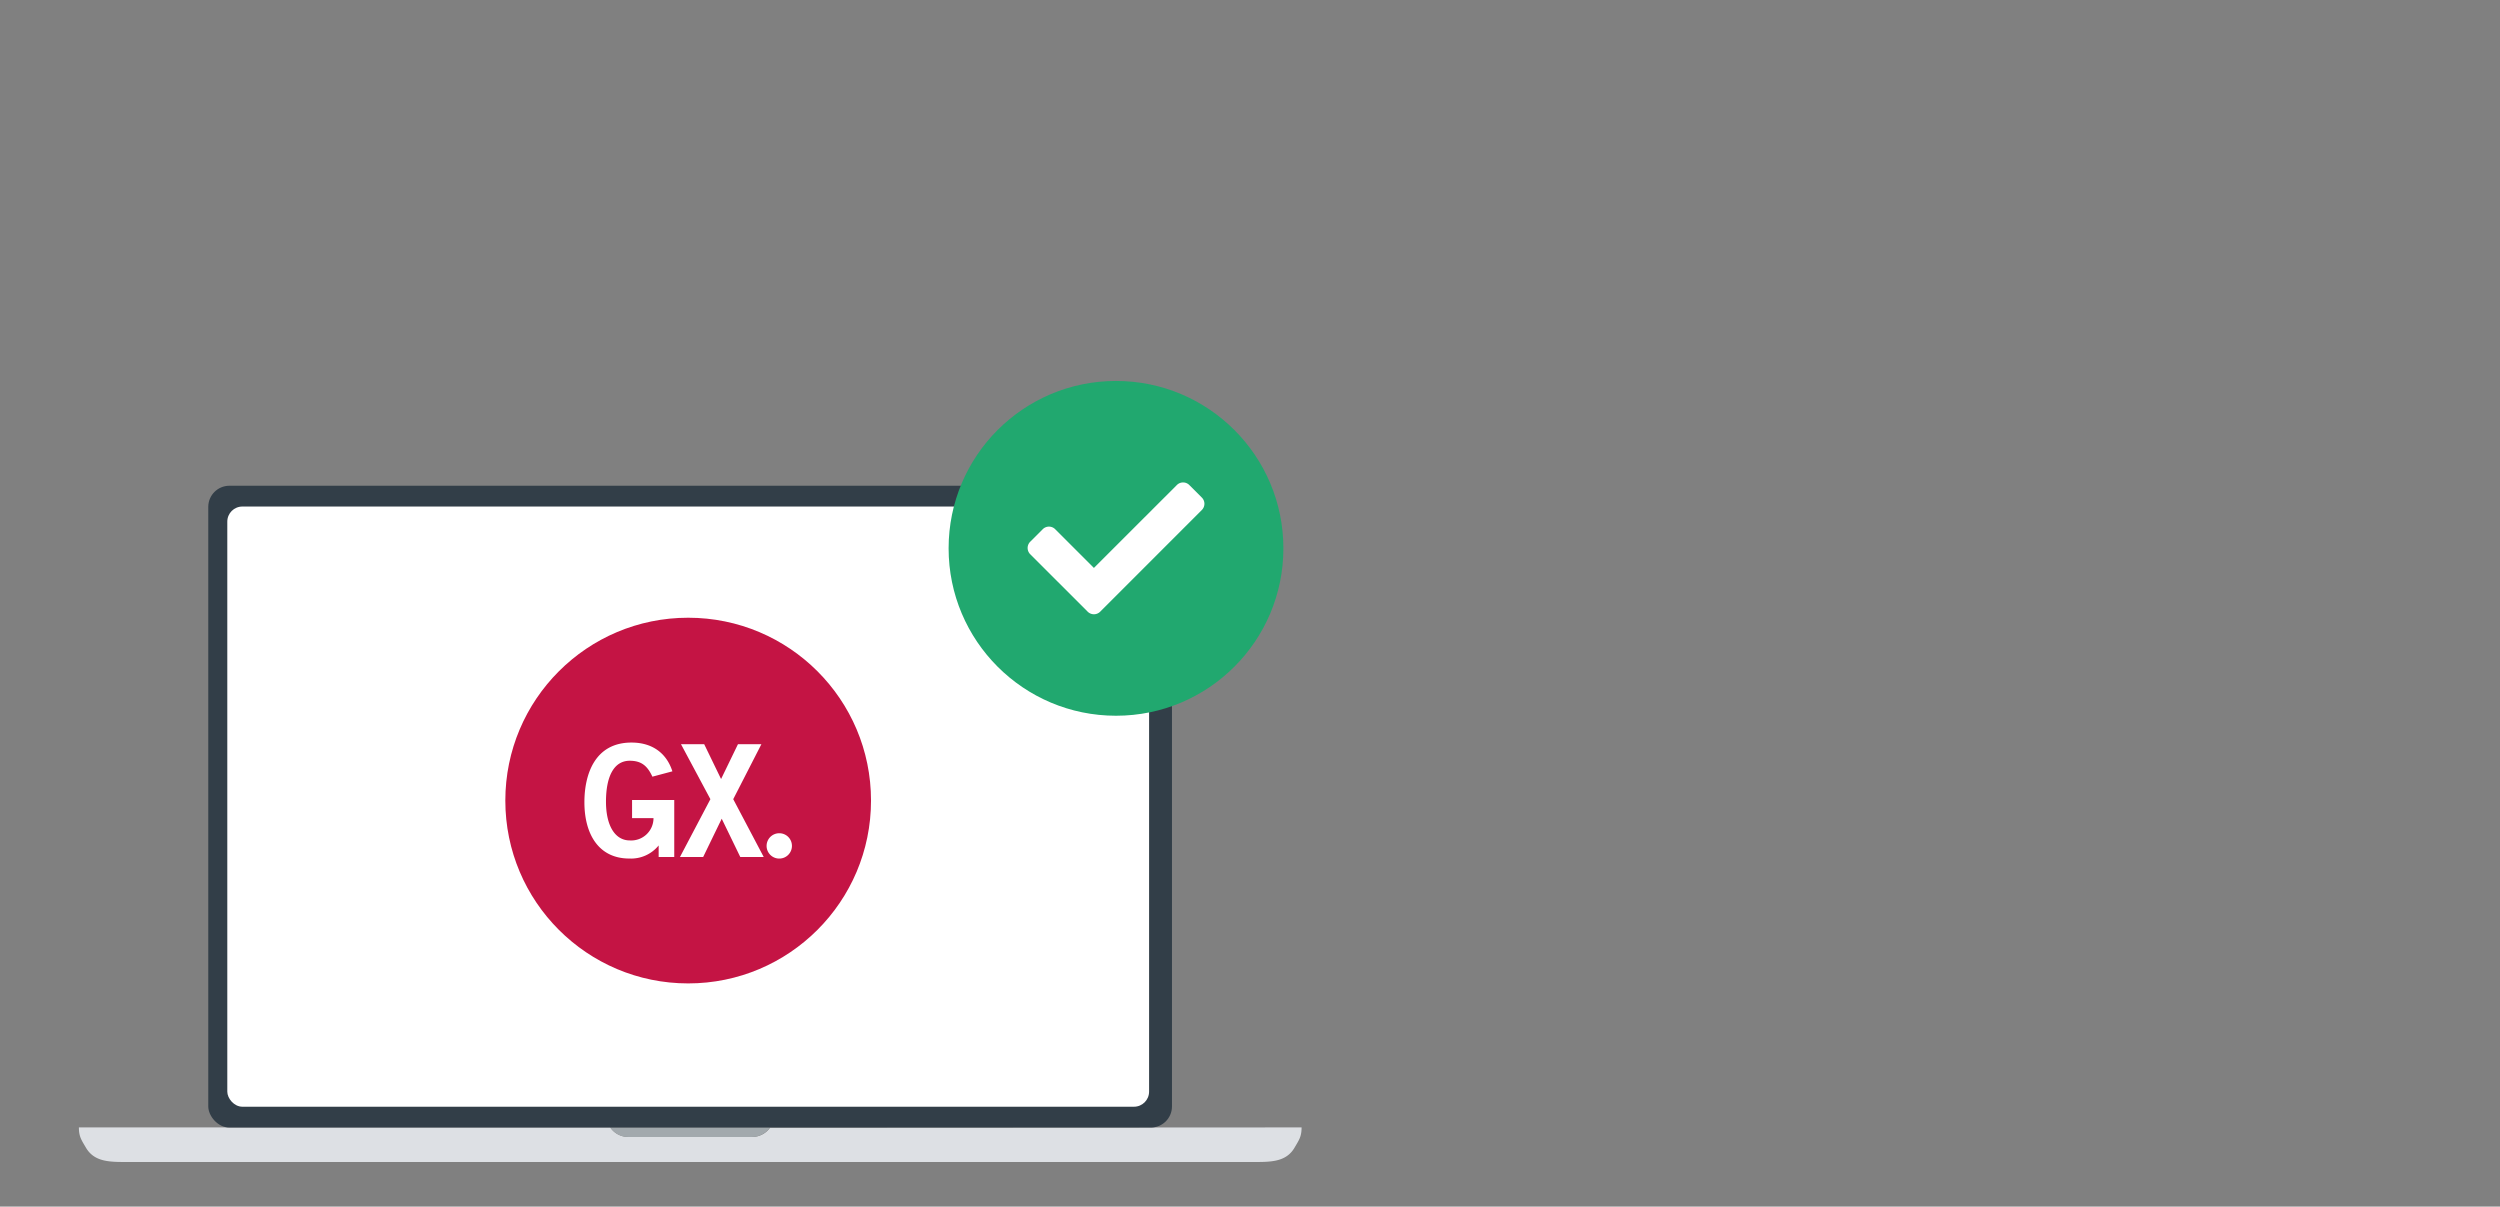
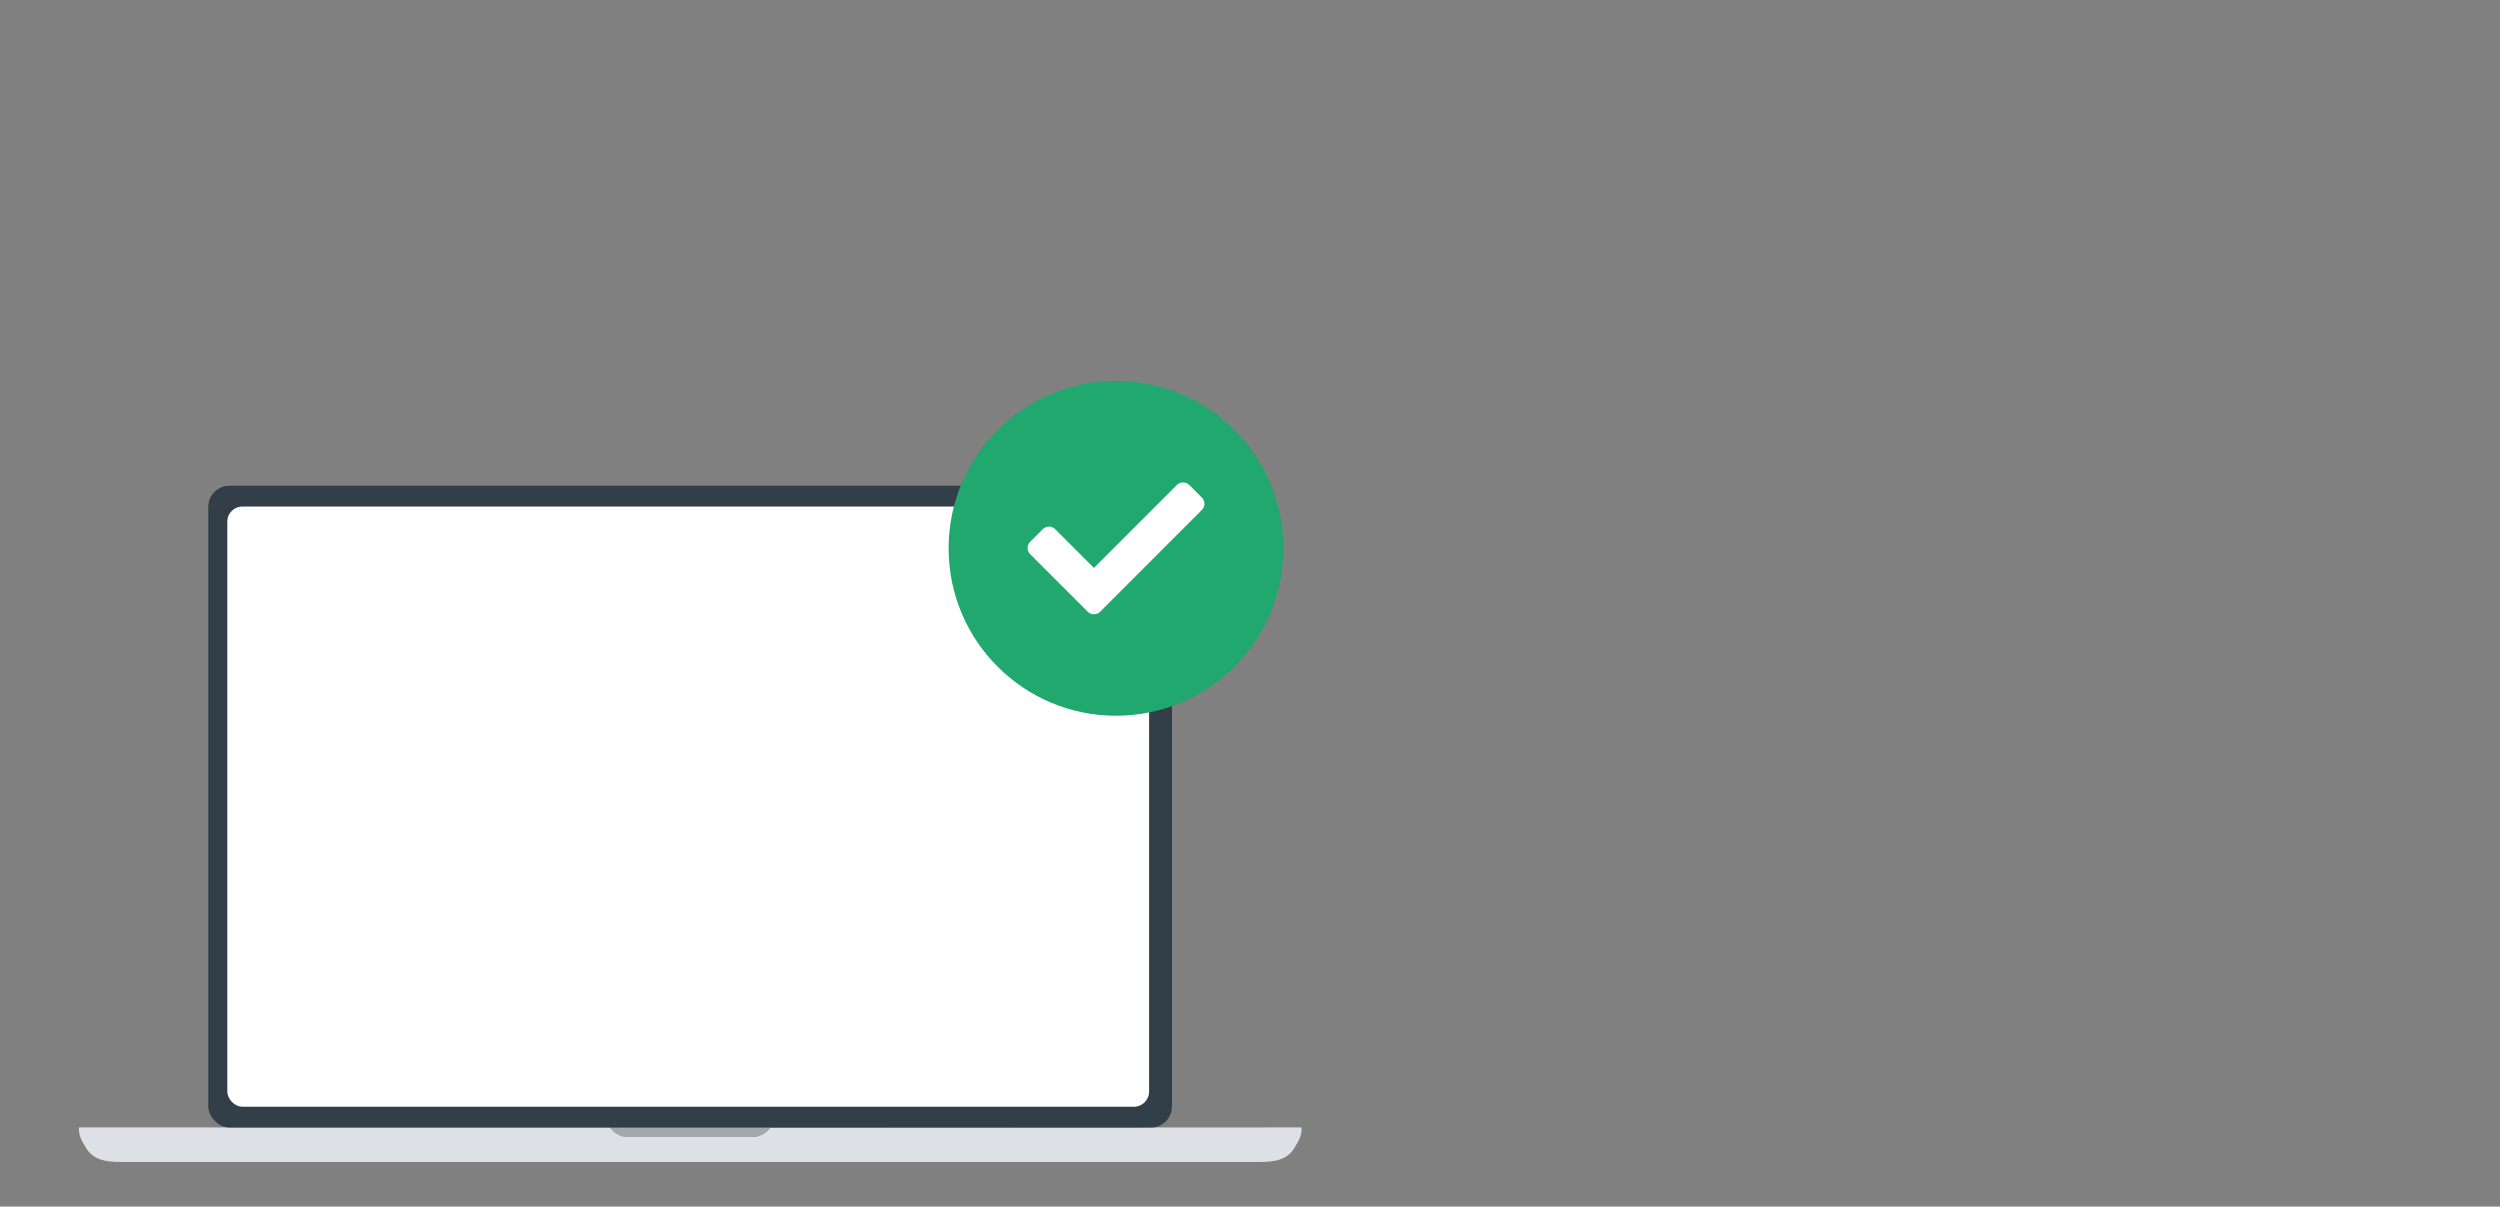
<svg xmlns="http://www.w3.org/2000/svg" id="Layer_1" data-name="Layer 1" viewBox="0 0 538.71 260">
  <rect x="0" y="0" width="538.71" height="260" fill="#808080" stroke="none" />
  <defs>
    <style>.cls-1{fill:#dde0e4;}.cls-2{fill:#a2a9ad;}.cls-3{fill:#323e48;}.cls-4{fill:#fff;}.cls-5{fill:#c41444;}.cls-6{fill:#21a86f;}</style>
  </defs>
-   <path class="cls-1" d="M165.94,243A4.73,4.73,0,0,1,162,245H135.38a4.69,4.69,0,0,1-3.89-2.06H17c0,2,.55,2.7,1.49,4.32,1.91,3.31,5.48,3.13,9.57,3.13H269.42c4.09,0,7.65.18,9.56-3.13.94-1.62,1.49-2.31,1.49-4.32Z" />
+   <path class="cls-1" d="M165.94,243A4.73,4.73,0,0,1,162,245H135.38a4.69,4.69,0,0,1-3.89-2.06H17c0,2,.55,2.7,1.49,4.32,1.91,3.31,5.48,3.13,9.57,3.13H269.42c4.09,0,7.65.18,9.56-3.13.94-1.62,1.49-2.31,1.49-4.32" />
  <path class="cls-2" d="M135.38,245H162a4.73,4.73,0,0,0,3.9-2.06H131.49A4.69,4.69,0,0,0,135.38,245Z" />
  <rect class="cls-3" x="44.88" y="104.67" width="207.66" height="138.3" rx="4.55" />
  <rect class="cls-4" x="48.98" y="109.15" width="198.63" height="129.33" rx="3.25" />
-   <circle class="cls-5" cx="148.29" cy="172.51" r="39.4" />
  <path class="cls-4" d="M170.65,182.28a2.73,2.73,0,1,1-2.72-2.73,2.72,2.72,0,0,1,2.72,2.73" />
  <path class="cls-4" d="M140.58,167.36c-1.11-2.42-2.46-3.43-4.88-3.43-3.44,0-5.12,3.43-5.12,8.82,0,5.12,1.92,8.35,5.15,8.35a4.81,4.81,0,0,0,5.09-4.81H136.2v-3.91h9.09v12.29h-3.36v-2.49A7.66,7.66,0,0,1,135.6,185c-6.6,0-9.67-5.26-9.67-12.13,0-6.19,2.36-12.86,10.14-12.86,4.85,0,7.68,2.63,8.82,6.2Z" />
-   <path class="cls-4" d="M146.74,160.36h5l3.64,7.51,3.64-7.51h5.05L158,172.21l6.57,12.46h-5.05l-4-8.25-4,8.25h-5l6.56-12.46Z" />
  <circle class="cls-6" cx="240.48" cy="118.16" r="36.07" />
  <path class="cls-4" d="M222,119.43a1.9,1.9,0,0,1,0-2.7l2.69-2.69a1.89,1.89,0,0,1,2.69,0l8.34,8.34,17.87-17.86a1.89,1.89,0,0,1,2.69,0l2.69,2.69a1.89,1.89,0,0,1,0,2.69l-21.9,21.91a1.91,1.91,0,0,1-2.69,0Z" />
</svg>